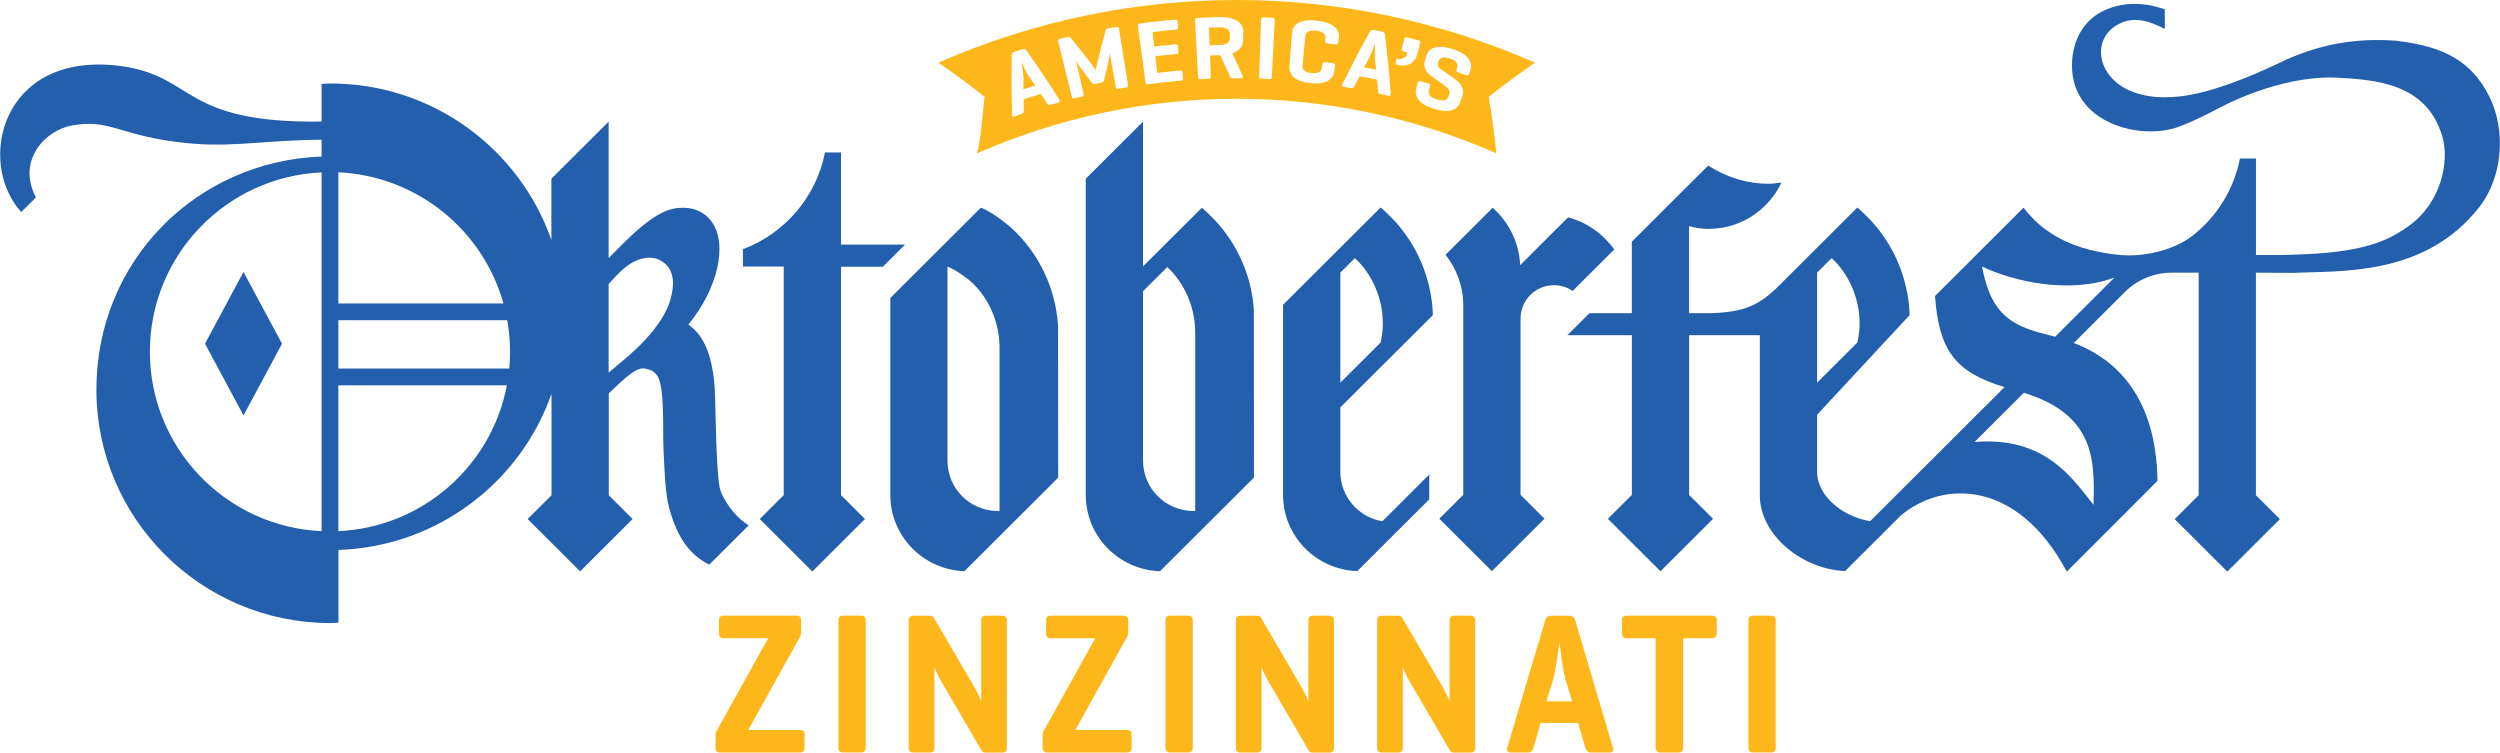
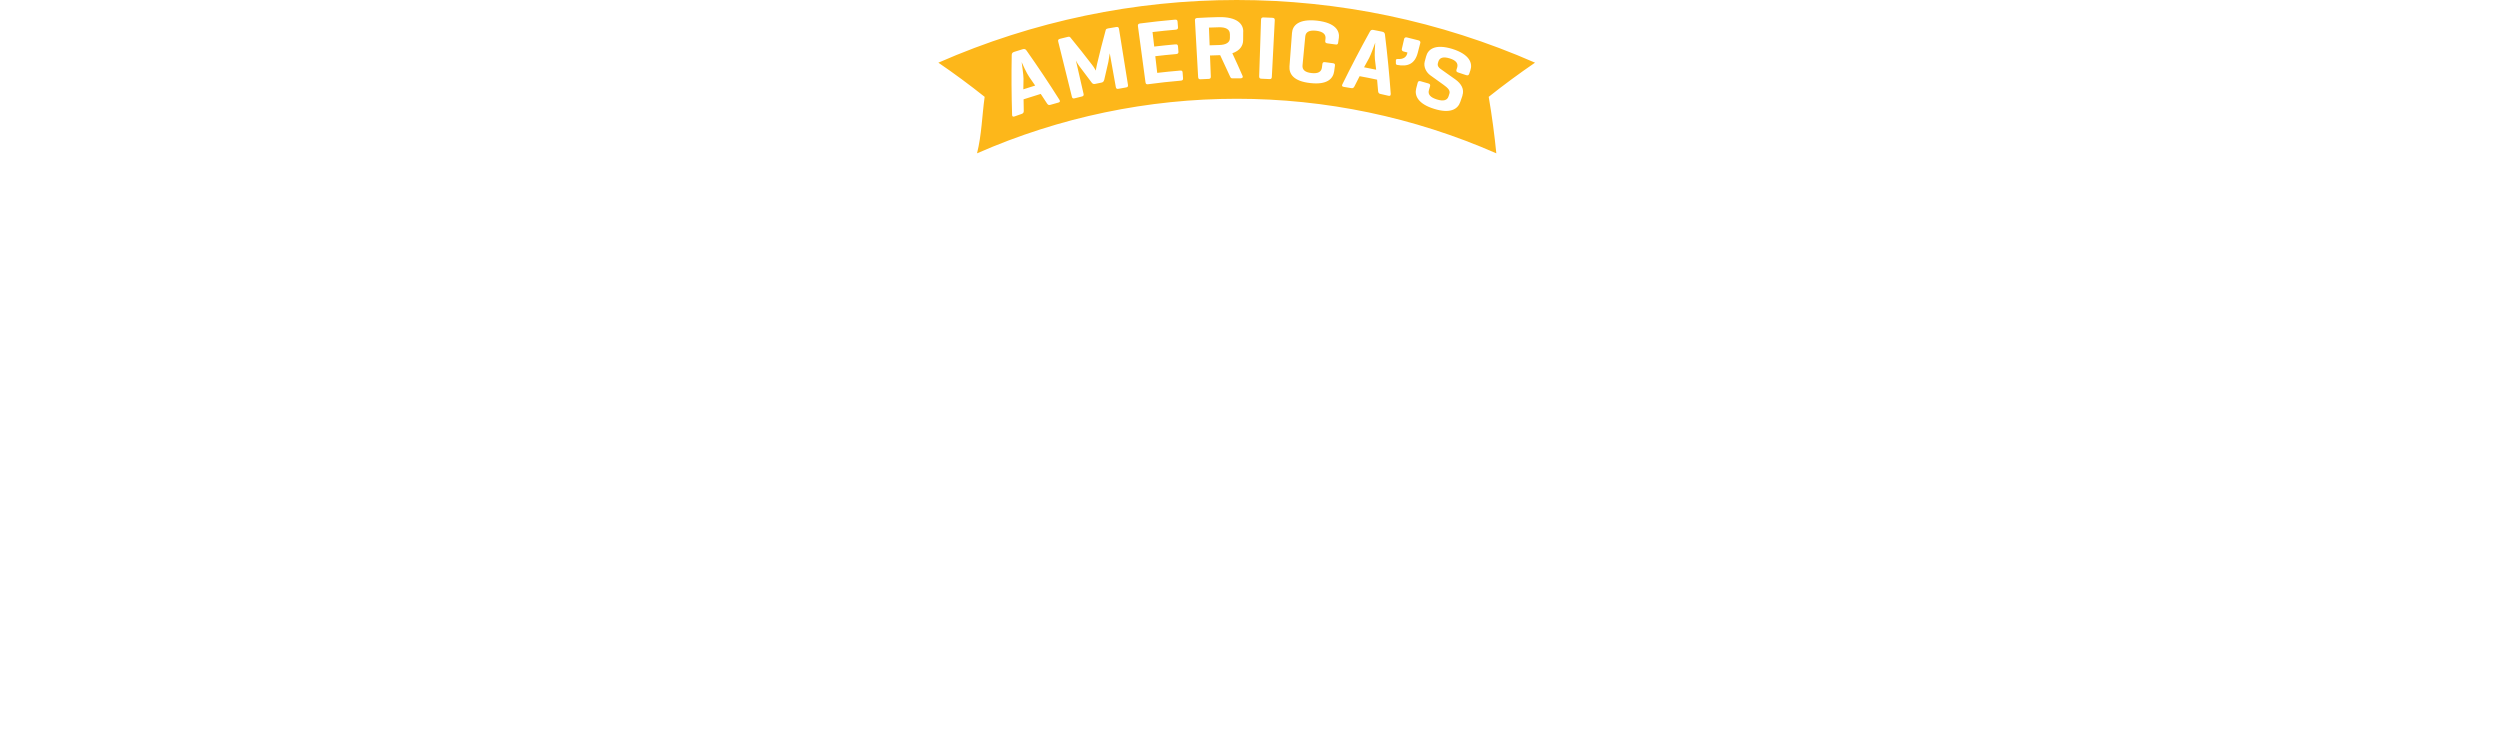
<svg xmlns="http://www.w3.org/2000/svg" width="289" height="87" viewBox="0 0 289 87" version="1.1">
  <path d="m142.178 3.908v0.489c0 0.525-0.462 0.784-1.219 0.806-0.375 0.007-0.75 0.022-1.126 0.036-0.021-0.683-0.05-1.367-0.079-2.05 0.382-0.014 0.765-0.029 1.154-0.036 0.779-0.022 1.263 0.237 1.263 0.762m29.924 7.279c0.376 2.187 0.664 4.366 0.88 6.531-19.149-8.409-40.873-8.409-60.03 0 0.541-2.165 0.577-4.345 0.88-6.531-1.716-1.367-3.505-2.69-5.351-3.949 22.006-9.66 46.968-9.66 68.974 0-1.847 1.266-3.636 2.582-5.352 3.949zm-49.615 0.36c-1.219-1.935-2.495-3.841-3.823-5.726-0.108-0.151-0.231-0.201-0.44-0.137-0.332 0.101-0.663 0.209-0.988 0.309-0.202 0.065-0.267 0.173-0.274 0.36-0.043 2.316-0.029 4.618 0.043 6.92 0 0.18 0.094 0.245 0.282 0.18 0.281-0.101 0.562-0.194 0.836-0.295 0.188-0.065 0.231-0.18 0.231-0.352-7e-3 -0.446-0.014-0.885-0.022-1.331 0.657-0.216 1.321-0.424 1.984-0.626 0.245 0.367 0.483 0.741 0.729 1.108 0.101 0.144 0.194 0.216 0.375 0.158 0.317-0.093 0.627-0.18 0.945-0.266 0.18-0.05 0.216-0.158 0.122-0.302zm6.874-8.221c-0.029-0.173-0.109-0.245-0.318-0.209-0.324 0.058-0.649 0.108-0.966 0.165-0.137 0.029-0.217 0.072-0.246 0.173-0.36 1.309-0.692 2.618-1.002 3.935-0.087 0.338-0.145 0.762-0.145 0.762s-0.23-0.41-0.425-0.655c-0.815-1.065-1.652-2.122-2.51-3.165-0.065-0.079-0.137-0.115-0.289-0.079-0.303 0.072-0.606 0.144-0.909 0.223-0.209 0.05-0.259 0.151-0.216 0.324 0.526 2.122 1.053 4.244 1.58 6.373 0.043 0.173 0.122 0.237 0.317 0.187 0.281-0.072 0.555-0.137 0.837-0.209 0.194-0.043 0.238-0.144 0.194-0.316-0.295-1.28-0.584-2.561-0.88-3.841 0.029 0.065 0.267 0.503 0.426 0.691 0.469 0.611 0.931 1.223 1.378 1.834 0.094 0.137 0.216 0.216 0.396 0.18 0.253-0.058 0.513-0.108 0.765-0.158 0.18-0.036 0.26-0.151 0.31-0.331 0.152-0.691 0.31-1.381 0.476-2.064 0.058-0.295 0.152-0.964 0.159-0.993 0.231 1.302 0.469 2.597 0.7 3.899 0.029 0.173 0.108 0.245 0.303 0.209 0.295-0.05 0.591-0.108 0.887-0.158 0.195-0.029 0.245-0.122 0.216-0.302-0.346-2.158-0.692-4.323-1.038-6.481m7.356 5.057c-0.014-0.187-0.094-0.245-0.296-0.223-0.88 0.072-1.76 0.165-2.64 0.266-0.072-0.64-0.151-1.288-0.223-1.928 0.8-0.094 1.601-0.18 2.402-0.245 0.202-0.014 0.288-0.101 0.274-0.273-0.015-0.209-0.036-0.417-0.051-0.626-0.014-0.187-0.108-0.245-0.317-0.223-0.808 0.072-1.623 0.158-2.431 0.252-0.065-0.561-0.13-1.122-0.195-1.676 0.895-0.108 1.782-0.194 2.676-0.273 0.195-0.014 0.282-0.101 0.267-0.281l-0.05-0.655c-0.015-0.187-0.116-0.245-0.318-0.223-1.341 0.115-2.683 0.266-4.017 0.439-0.21 0.029-0.267 0.122-0.246 0.309 0.289 2.165 0.577 4.323 0.873 6.488 0.029 0.187 0.101 0.259 0.296 0.23 1.262-0.173 2.525-0.309 3.794-0.417 0.195-0.014 0.267-0.094 0.253-0.281-0.015-0.216-0.036-0.439-0.051-0.655m7.01-4.733c0.015-0.87-0.699-1.719-2.842-1.676-0.822 0.022-1.651 0.05-2.474 0.101-0.209 0.014-0.281 0.101-0.267 0.288 0.123 2.179 0.246 4.359 0.368 6.538 0.015 0.187 0.08 0.266 0.274 0.259 0.318-0.014 0.628-0.029 0.945-0.043 0.195-0.007 0.253-0.093 0.246-0.281l-0.094-2.424c0.368-0.014 0.736-0.029 1.111-0.036h0.065c0.382 0.798 0.757 1.604 1.118 2.41 0.079 0.165 0.122 0.273 0.274 0.266h0.952c0.195 0 0.324-0.101 0.252-0.266-0.382-0.878-0.779-1.755-1.19-2.633 0.895-0.309 1.241-0.885 1.248-1.496 0-0.331 0-0.662 7e-3 -0.993m3.65-1.323c7e-3 -0.187-0.058-0.273-0.267-0.288-0.339-0.014-0.685-0.029-1.024-0.043-0.209-0.007-0.289 0.072-0.296 0.259-0.072 2.179-0.144 4.359-0.216 6.546 0 0.187 0.058 0.273 0.252 0.281 0.318 0.014 0.628 0.029 0.938 0.043 0.195 0.007 0.267-0.072 0.274-0.259 0.108-2.179 0.224-4.359 0.339-6.538zm7.407 2.079c0.123-0.863-0.389-1.791-2.524-2.036-2.136-0.23-2.835 0.561-2.893 1.431-0.094 1.28-0.195 2.561-0.289 3.848-0.064 0.878 0.462 1.726 2.402 1.935 1.941 0.223 2.641-0.489 2.763-1.359 0.029-0.216 0.058-0.424 0.087-0.64 0.029-0.187-0.029-0.266-0.217-0.295-0.303-0.043-0.613-0.086-0.923-0.122-0.202-0.029-0.288 0.036-0.31 0.223-0.015 0.129-0.029 0.259-0.051 0.396-0.065 0.518-0.476 0.726-1.211 0.64-0.729-0.079-1.082-0.374-1.032-0.892 0.108-1.115 0.209-2.23 0.317-3.345 0.051-0.518 0.469-0.741 1.248-0.655 0.779 0.086 1.154 0.403 1.09 0.921-8e-3 0.079-0.022 0.165-0.029 0.245-0.022 0.187 0.05 0.266 0.252 0.295 0.318 0.043 0.628 0.086 0.945 0.129 0.195 0.029 0.274-0.036 0.296-0.223 0.021-0.165 0.043-0.331 0.072-0.496m6.008 6.445c-0.166-2.287-0.39-4.582-0.671-6.876-0.022-0.187-0.108-0.288-0.318-0.331-0.339-0.072-0.678-0.137-1.009-0.201-0.21-0.043-0.318 0.022-0.412 0.187-1.118 2.014-2.178 4.057-3.188 6.107-0.079 0.158-0.029 0.259 0.166 0.288 0.289 0.05 0.577 0.093 0.866 0.144 0.194 0.036 0.281-0.043 0.367-0.201 0.195-0.396 0.397-0.791 0.599-1.18 0.678 0.122 1.349 0.259 2.02 0.403 0.043 0.439 0.079 0.885 0.115 1.323 0.022 0.173 0.072 0.281 0.253 0.324 0.317 0.072 0.635 0.144 0.952 0.216 0.18 0.043 0.267-0.036 0.252-0.209m3.427-5.913c0.029-0.122-0.058-0.252-0.195-0.281-0.454-0.115-0.909-0.23-1.371-0.345-0.137-0.036-0.274 0.036-0.303 0.158-0.093 0.396-0.18 0.791-0.274 1.187-0.028 0.122 0.058 0.245 0.195 0.281 0.152 0.036 0.303 0.072 0.455 0.115-0.08 0.547-0.477 0.806-1.155 0.755-0.101 0-0.18 0.058-0.18 0.144v0.374c0 0.079 0.058 0.144 0.144 0.165 1.241 0.237 2.056-0.122 2.388-1.41 0.094-0.381 0.195-0.762 0.296-1.144zm4.861 6.092c0.253-0.727-0.137-1.374-0.807-1.856-0.57-0.417-1.147-0.82-1.724-1.223-0.159-0.115-0.397-0.324-0.296-0.676 0.014-0.05 0.029-0.101 0.043-0.151 0.144-0.489 0.577-0.611 1.313-0.388 0.721 0.223 1.017 0.575 0.866 1.065l-0.073 0.23c-0.05 0.173-0.014 0.266 0.174 0.331 0.31 0.101 0.62 0.209 0.93 0.309 0.202 0.065 0.303 0.014 0.361-0.151 0.043-0.137 0.093-0.266 0.137-0.403 0.281-0.82-0.08-1.841-2.085-2.474-2.005-0.611-2.82 0.036-3.037 0.878-0.05 0.194-0.108 0.396-0.158 0.59-0.159 0.604 0.18 1.244 0.649 1.582 0.512 0.36 1.017 0.719 1.522 1.093 0.44 0.324 0.815 0.626 0.685 1.029-0.036 0.108-0.065 0.209-0.101 0.316-0.159 0.489-0.642 0.575-1.349 0.352-0.721-0.223-1.06-0.568-0.923-1.057 0.043-0.151 0.086-0.302 0.13-0.453 0.05-0.18 7e-3 -0.281-0.188-0.338-0.303-0.086-0.606-0.173-0.909-0.259-0.187-0.05-0.281 0.007-0.331 0.187-0.058 0.209-0.116 0.424-0.166 0.633-0.224 0.849 0.216 1.805 2.07 2.374 1.861 0.583 2.734 0.043 3.022-0.791 0.087-0.252 0.173-0.503 0.26-0.755m-10.083-6.121c-0.051 0.129-0.491 1.381-0.707 1.784-0.202 0.36-0.397 0.719-0.592 1.079 0.469 0.086 0.931 0.18 1.4 0.281-0.044-0.403-0.094-0.806-0.145-1.208-0.057-0.446 0.022-1.791 0.037-1.928m-40.874 2.259c0.014 0.137 0.216 1.453 0.216 1.913-7e-3 0.41-0.014 0.82-0.021 1.23 0.454-0.151 0.916-0.295 1.37-0.432-0.231-0.331-0.461-0.669-0.692-1-0.267-0.367-0.823-1.582-0.873-1.712z" id="path1" style="fill:#fdb71a;fill-opacity:1" />
-   <path d="m175.774 36.808v20.392l2.769 2.762-6.079 6.064-6.08-6.064 2.77-2.762v-21.917c0-2.208-0.786-4.222-2.049-5.833l5.445-5.431c1.861 1.64 3.059 3.992 3.181 6.632l5.539-5.524c2.193 0.575 4.061 1.921 5.337 3.712l-4.804 4.791c-0.62-0.417-1.363-0.662-2.164-0.662-2.135 0-3.859 1.726-3.859 3.848m-20.837 10.293v7.423c0 2.884 2.106 5.265 4.861 5.726l5.417-5.402v2.87l-8.316 8.293c-4.761-0.158-8.583-4.035-8.583-8.826v-21.96l11.28-11.25c0.375 0.309 0.722 0.647 1.061 0.985 0.101 0.101 0.202 0.201 0.303 0.309 0.036 0.036 0.072 0.072 0.108 0.108 2.164 2.309 3.686 5.222 4.285 8.459v-0.014c0.165 0.849 0.259 1.712 0.281 2.597l-10.696 10.667zm0-2.87 4.659-4.647c0.152-0.712 0.253-1.439 0.253-2.194 0-2.971-1.277-5.769-3.232-7.56l-1.68 1.676v12.731zm-9.997-8.329 0.014 19.291-10.862 10.833c-4.761-0.158-8.583-4.035-8.583-8.826v-36.547l6.621-6.603v16.738l6.801-6.783c0.368 0.309 0.722 0.647 1.061 0.985 0.101 0.101 0.202 0.201 0.303 0.309 0.036 0.036 0.072 0.072 0.108 0.108 2.611 2.784 4.292 6.438 4.544 10.487m-6.786 2.539c0-2.971-1.277-5.769-3.232-7.567l-2.799 2.791v19.593c0 3.208 2.611 5.812 5.828 5.812h0.202v-20.636zm-36.099-7.617 2.554-2.546h-7.401v-10.653h-1.854c-1.002 5.136-4.638 9.358-9.484 11.185v2h4.717v26.427l-2.77 2.762 6.08 6.064 6.08-6.064-2.77-2.762v-26.405h4.847zm184.533-6.884c-6.26 8.027-16.026 7.344-21.465 7.603l-4.35-0.022v25.729l2.77 2.762-6.079 6.064-6.08-6.064 2.77-2.762v-25.729h-3.116c-2.027 0-3.975 0.798-5.409 2.23l-5.914 5.898c5.012 1.899 9.527 6.351 9.679 15.932l-10.48 10.494s-0.014-0.029-0.022-0.036c-5.755-10.717-14.411-10.466-19.185-6.431l-0.245 0.245-6.174 6.157c-4.761-0.158-9.867-3.999-9.867-8.79v-18.471h-8.171v18.464l2.77 2.762-6.08 6.064-6.08-6.064 2.77-2.762v-18.464h-7.45l2.553-2.546h4.891v-8.257l8.835-8.811c2.02 1.316 4.415 2.107 7.018 2.107 0.497 0 0.966-0.093 1.449-0.144-1.493 3.158-4.688 5.359-8.416 5.359-0.787 0-1.537-0.122-2.265-0.309v10.056h2.524c3.802-0.137 5.366-0.856 7.494-2.805l9.434-9.408c0.375 0.309 0.721 0.647 1.06 0.985 0.101 0.101 0.202 0.201 0.303 0.302 0.036 0.036 0.072 0.072 0.108 0.108 2.164 2.309 3.686 5.222 4.285 8.459l0.014-0.014c0.159 0.849 0.246 1.712 0.275 2.597l-10.697 11.516v6.603c0 2.892 3.16 5.258 6.138 5.697l15.528-15.494c-5.82-1.748-7.587-4.373-8.035-10.53l10.235-10.214c2.489 3.266 6.073 4.941 11.028 5.459 2.763 0.288 6.318-0.504 8.504-2.215 2.791-2.187 4.782-5.33 5.481-8.926h1.853v11.156h2.403c9.058-0.093 12.283-1.216 15.268-3.359 3.787-2.726 4.703-7.509 3.881-10.322-1.811-6.193-7.732-6.589-12.32-6.826-1.529-0.079-3.462 0.137-5.019 0.453-2.965 0.611-5.979 1.755-8.287 2.963-1.515 0.791-3.073 1.604-4.862 2.266-1.45 0.54-3.325 0.676-5.127 0.381-1.515-0.252-5.186-1.208-6.664-4.632-1.097-2.532-0.722-7.143 2.878-9.041 1.702-0.899 4.068-1.273 6.671-0.482 0.238 0.072 0.433 0.129 0.642 0.194v2.266c-0.837-0.424-1.731-0.82-2.669-0.978-0.743-0.122-1.435-0.072-2.056 0.151-1.976 0.719-2.979 2.431-2.553 4.359 0.36 1.669 1.947 3.654 5.308 4.215 1.154 0.194 2.452 0.209 3.844 0.043 3.455-0.417 7.847-2.172 11.396-3.877 4.588-2.201 8.836-2.877 13.524-2.546 0.159 0.014 0.303 0.05 0.455 0.072 4.904 0.64 8.193 2.223 10.27 6.387 1.948 3.92 1.551 9.286-1.161 12.767m-76.554 20.306 4.66-4.647c0.152-0.712 0.253-1.439 0.253-2.194 0-2.971-1.277-5.769-3.232-7.56l-1.681 1.676v12.731zm23.91 1.158-5.704 5.69c8.07-0.633 11.201 4.042 13.747 7.272 0.159-5.265 0.101-10.423-8.042-12.954m10.466-13.321c-5.258 1.964-11.807 0.403-15.312-1.273 1.089 5.912 3.794 6.963 7.991 7.991 0.152 0.036 0.303 0.093 0.455 0.129zm-211.833 7.646-4.45-8.293-4.45 8.293 4.45 8.293zm53.164 20.428c0.18 0.158 0.476 0.367 0.779 0.575l-4.551 4.539c-2.308-1.158-3.693-3.143-4.63-6.517-0.505-1.82-0.555-4.949-0.649-6.481-0.137-2.223 0.187-7.61-0.757-8.876-0.389-0.518-0.822-0.705-1.428-0.798-1.103-0.18-2.604 1.424-4.154 2.877v11.775l2.755 2.748-6.066 6.049-6.066-6.049 2.755-2.748v-11.724c-3.592 10.243-13.213 17.659-24.624 18.047v8.401c-0.31 0.007-0.613 0.05-0.923 0.05-14.944 0-27.062-12.084-27.062-26.988 0-14.904 11.562-26.405 26.03-26.945v-1.942c-7.523 0.072-10.776 1.079-17.072 0.216-6.506-0.885-7.53-2.611-11.756-1.87-3.174 0.561-6.426 4.107-4.19 8.322l-1.702 1.698c-5.207-5.74-2.33-18.522 11.223-16.918 8.965 1.065 7.061 6.689 23.498 6.452v-4.352c0.339-0.014 0.671-0.05 1.017-0.05 11.821 0 21.861 7.56 25.547 18.09v-7.078l6.621-6.603v15.774l1.702-1.705c3.729-3.726 5.503-4.129 6.938-4.107 0.555 0.007 2.113 0.086 3.21 1.532 2.012 2.654 0.721 7.855-2.575 11.897l-0.051 0.079 0.375 0.281c1.803 1.489 2.582 4.309 2.705 7.934 0.058 1.877 0.13 8.538 0.534 10.631 0.166 0.863 1.183 2.633 2.553 3.784m-48.576-40.23c-11.05 0.503-19.849 9.595-19.849 20.737 0 11.142 8.799 20.234 19.849 20.737zm1.94 15.155h19.084c-2.359-8.459-9.953-14.745-19.084-15.163zm19.481 9.459h-19.481v16.86c9.737-0.446 17.721-7.553 19.481-16.86zm0.368-3.877c0-1.244-0.115-2.46-0.325-3.647h-19.524v5.589h19.755c0.058-0.64 0.094-1.288 0.094-1.942zm18.349-9.711c-0.216-0.331-0.916-0.985-1.695-1.115-1.125-0.18-2.366 0.151-3.808 1.475-0.317 0.288-0.858 0.87-1.45 1.525v10.243l1.14-0.964c0.75-0.64 5.229-4.086 6.08-7.797 0.288-1.252 0.389-2.259-0.267-3.374m44.999 6.711 0.014 17.565-10.833 10.804c-4.754-0.158-8.569-4.028-8.569-8.804v-22.78l10.466-10.437c1.659 0.655 3.614 2.417 3.614 2.417 3.051 2.848 5.026 6.812 5.308 11.243m-6.766 2.518c0-3.453-1.724-6.675-4.248-8.358 0 0-0.851-0.626-1.731-0.985-8e-3 0-0.029-0.021-0.036-0.029v22.463c0 3.201 2.604 5.798 5.812 5.798h0.202v-18.903z" id="path2" style="fill:#235fac;fill-opacity:1" />
-   <path d="m93.003 84.943v1.467c0 0.417-0.188 0.583-0.584 0.583h-9.117c-0.418 0-0.584-0.165-0.584-0.583v-1.467c0-0.187 0.043-0.302 0.094-0.396l5.994-10.768h-5.107c-0.397 0-0.584-0.165-0.584-0.583v-1.467c0-0.417 0.187-0.561 0.584-0.561h8.302c0.418 0 0.606 0.137 0.606 0.561v1.439c0 0.209-0.072 0.352-0.137 0.468l-5.972 10.746h5.929c0.397 0 0.584 0.137 0.584 0.561m6.499-13.774h-2.027c-0.418 0-0.563 0.187-0.563 0.604v14.609c0 0.417 0.137 0.604 0.563 0.604h2.027c0.418 0 0.563-0.187 0.563-0.604v-14.609c0-0.417-0.137-0.604-0.563-0.604zm16.329 0h-1.846c-0.419 0-0.563 0.187-0.563 0.583v9.308s-0.397-0.957-0.793-1.626l-4.689-8.027c-0.094-0.165-0.231-0.23-0.491-0.23h-1.846c-0.419 0-0.563 0.187-0.563 0.583v14.652c0 0.396 0.137 0.583 0.563 0.583h1.846c0.419 0 0.563-0.187 0.563-0.583v-9.279c0.022 0.072 0.303 0.834 0.931 1.885l4.501 7.704c0.115 0.209 0.23 0.28 0.533 0.28h1.847c0.418 0 0.563-0.187 0.563-0.583v-14.652c0-0.396-0.137-0.583-0.563-0.583m14.404 13.199h-5.928l5.971-10.746c0.072-0.115 0.137-0.259 0.137-0.468v-1.439c0-0.417-0.187-0.561-0.606-0.561h-8.301c-0.397 0-0.584 0.137-0.584 0.561v1.467c0 0.417 0.187 0.583 0.584 0.583h5.106l-5.993 10.768c-0.044 0.093-0.094 0.209-0.094 0.396v1.467c0 0.417 0.166 0.583 0.584 0.583h9.117c0.396 0 0.584-0.165 0.584-0.583v-1.467c0-0.417-0.188-0.561-0.584-0.561m7.097-13.213h-2.027c-0.419 0-0.563 0.187-0.563 0.604v14.609c0 0.417 0.137 0.604 0.563 0.604h2.027c0.418 0 0.562-0.187 0.562-0.604v-14.609c0-0.417-0.137-0.604-0.562-0.604zm16.328 0h-1.846c-0.419 0-0.563 0.187-0.563 0.583v9.308s-0.397-0.957-0.793-1.626l-4.689-8.027c-0.094-0.165-0.231-0.23-0.49-0.23h-1.84c-0.418 0-0.562 0.187-0.562 0.583v14.652c0 0.396 0.144 0.583 0.562 0.583h1.84c0.418 0 0.562-0.187 0.562-0.583v-9.279c0.022 0.072 0.303 0.834 0.931 1.885l4.501 7.704c0.115 0.209 0.231 0.28 0.534 0.28h1.846c0.419 0 0.563-0.187 0.563-0.583v-14.652c0-0.396-0.137-0.583-0.563-0.583m16.329-0.014h-1.839c-0.419 0-0.563 0.187-0.563 0.583v9.308s-0.397-0.957-0.793-1.626l-4.689-8.027c-0.094-0.165-0.231-0.23-0.491-0.23h-1.839c-0.418 0-0.563 0.187-0.563 0.583v14.652c0 0.396 0.145 0.583 0.563 0.583h1.839c0.419 0 0.563-0.187 0.563-0.583v-9.279c0.022 0.072 0.303 0.834 0.931 1.885l4.501 7.704c0.115 0.209 0.231 0.28 0.533 0.28h1.84c0.418 0 0.562-0.187 0.562-0.583v-14.652c0-0.396-0.137-0.583-0.562-0.583m16.48 15.227c0.116 0.374-0.021 0.583-0.418 0.583h-2.099c-0.397 0-0.563-0.209-0.678-0.583l-0.815-2.841h-4.343l-0.815 2.841c-0.115 0.374-0.281 0.583-0.7 0.583h-1.889c-0.419 0-0.563-0.209-0.448-0.583l4.364-14.652c0.116-0.396 0.303-0.583 0.722-0.583h2.027c0.418 0 0.627 0.187 0.75 0.583zm-4.717-5.33-0.772-2.582c-0.303-0.957-0.657-3.935-0.678-4.237-0.043 0.302-0.44 3.237-0.721 4.208l-0.794 2.604h2.965zm16.141-9.912h-9.795c-0.418 0-0.584 0.137-0.584 0.561v1.467c0 0.417 0.166 0.583 0.584 0.583h3.311v12.609c0 0.417 0.166 0.604 0.585 0.604h2.026c0.419 0 0.563-0.187 0.563-0.604v-12.609h3.311c0.397 0 0.584-0.165 0.584-0.583v-1.467c0-0.417-0.187-0.561-0.584-0.561zm6.837 0h-2.027c-0.418 0-0.562 0.187-0.562 0.604v14.609c0 0.417 0.137 0.604 0.562 0.604h2.027c0.419 0 0.563-0.187 0.563-0.604v-14.609c0-0.417-0.137-0.604-0.563-0.604z" id="path3" style="fill:#fdb71a;fill-opacity:1" />
</svg>